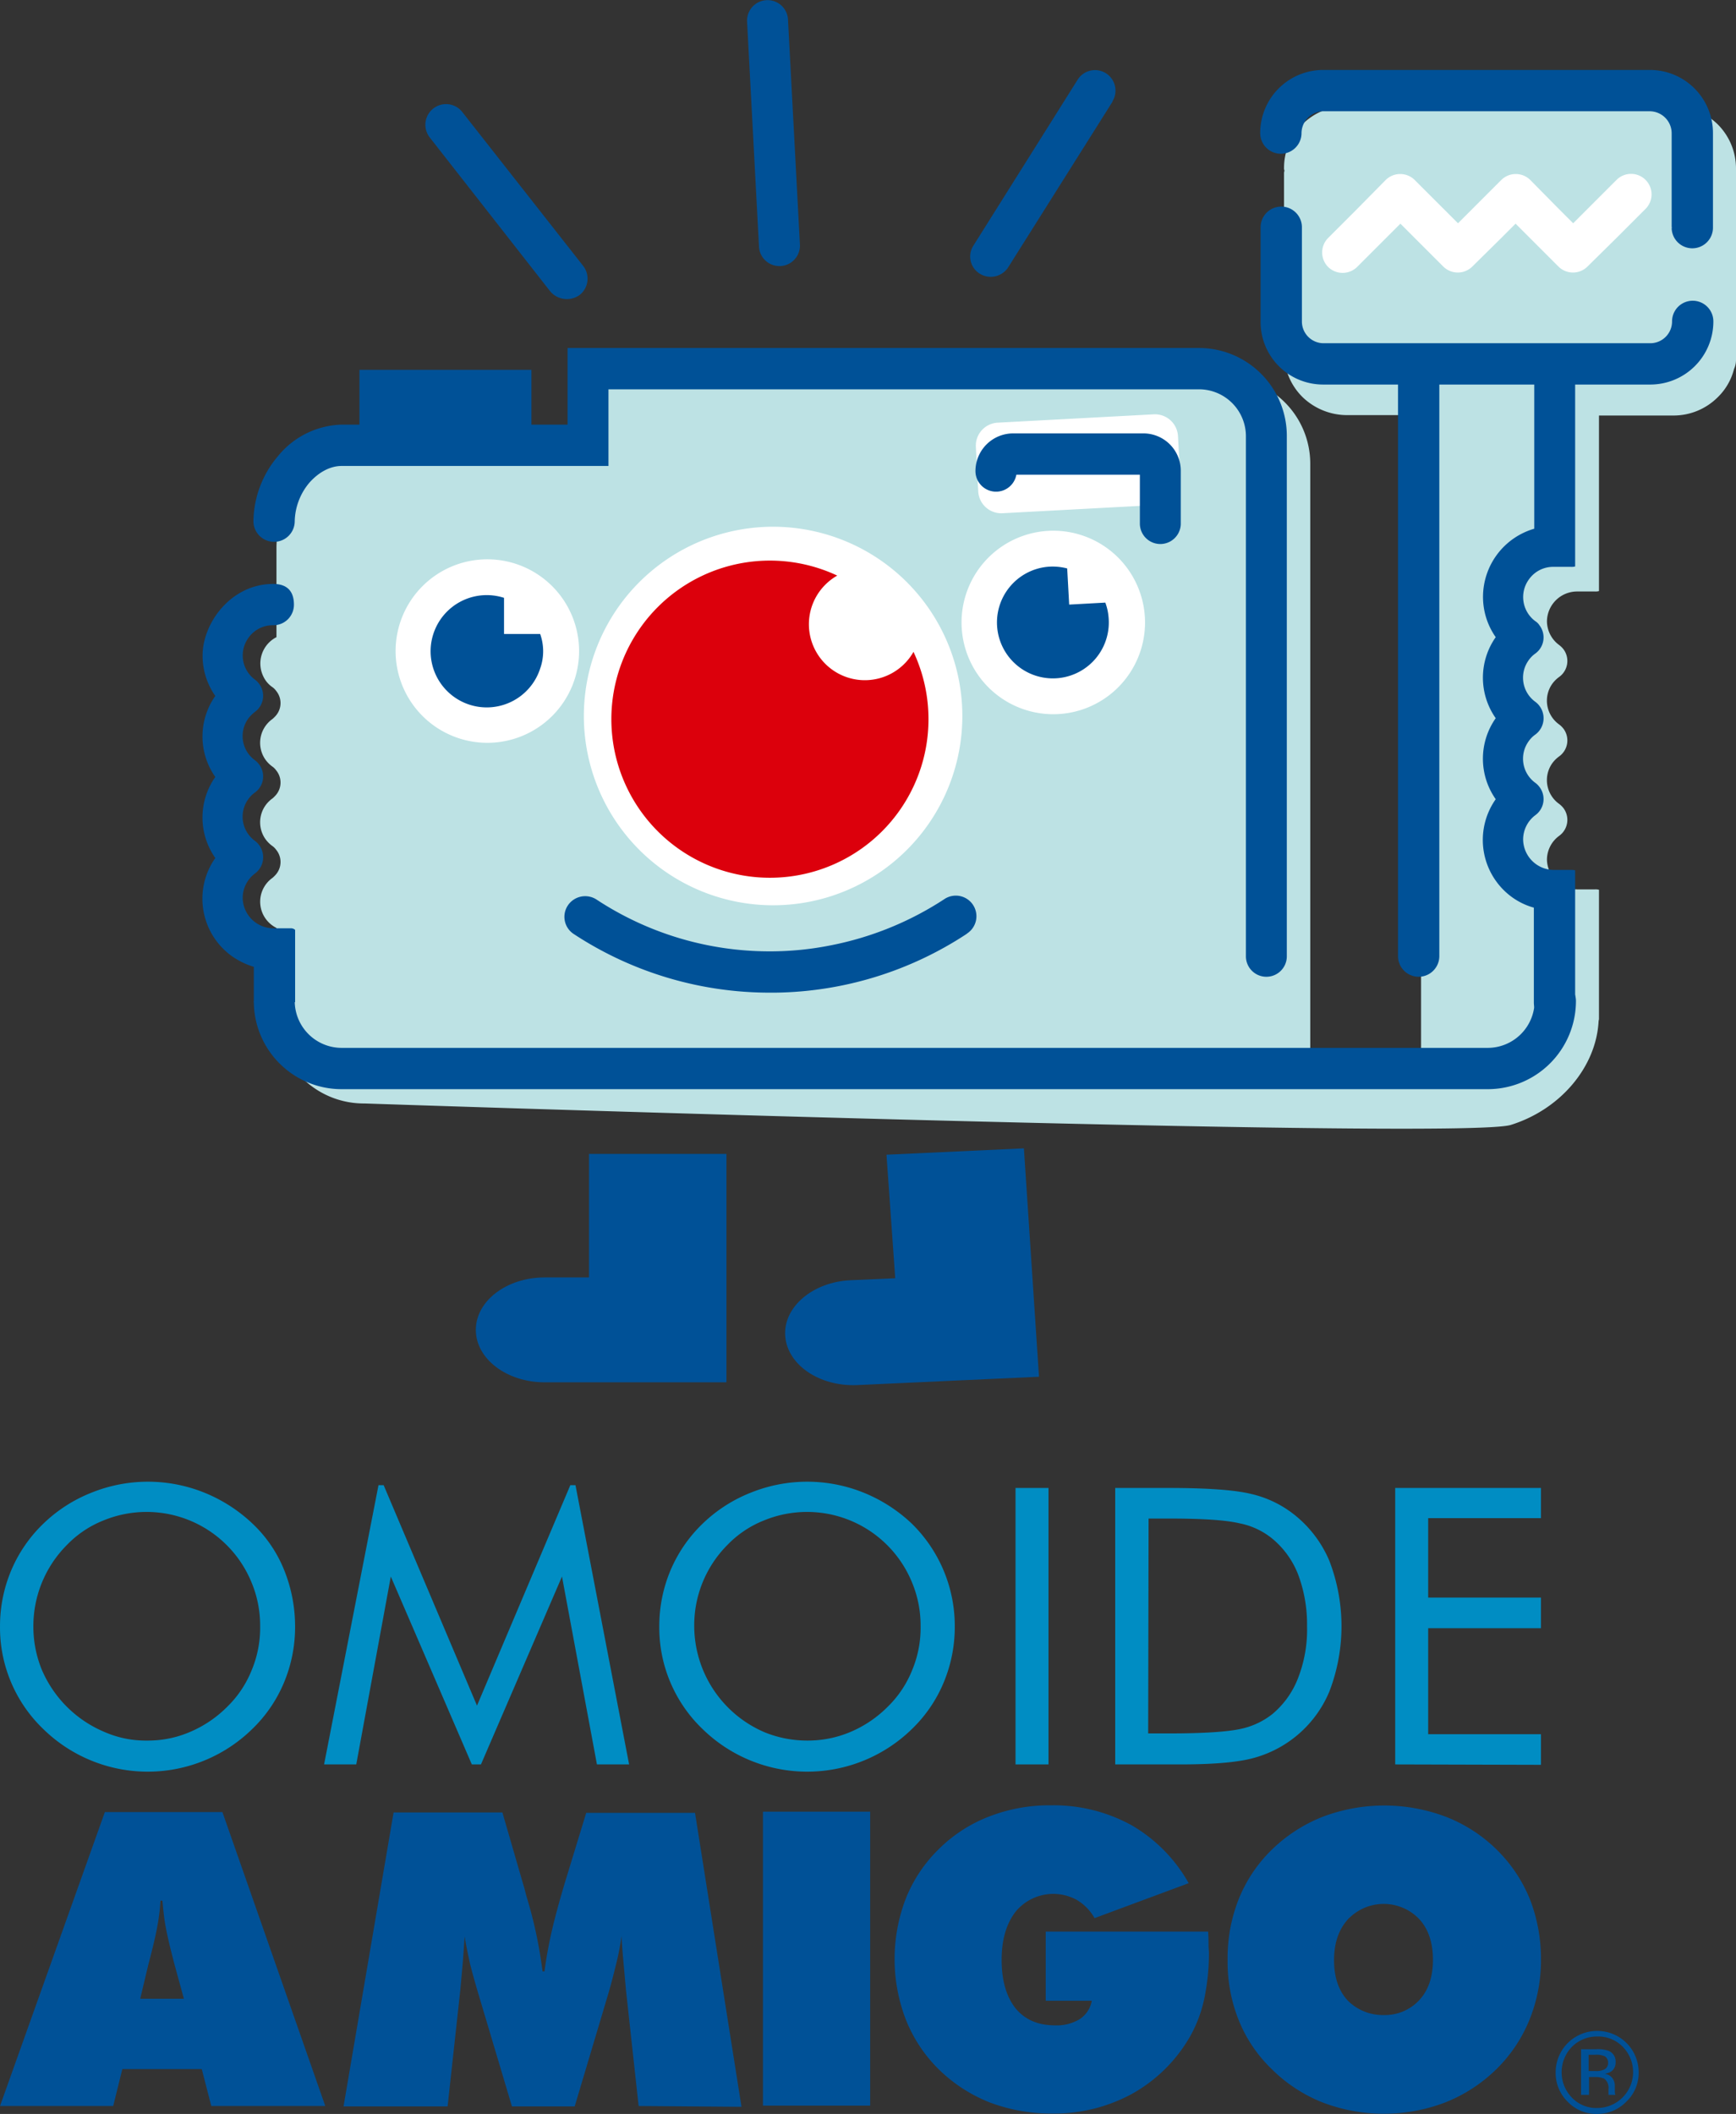
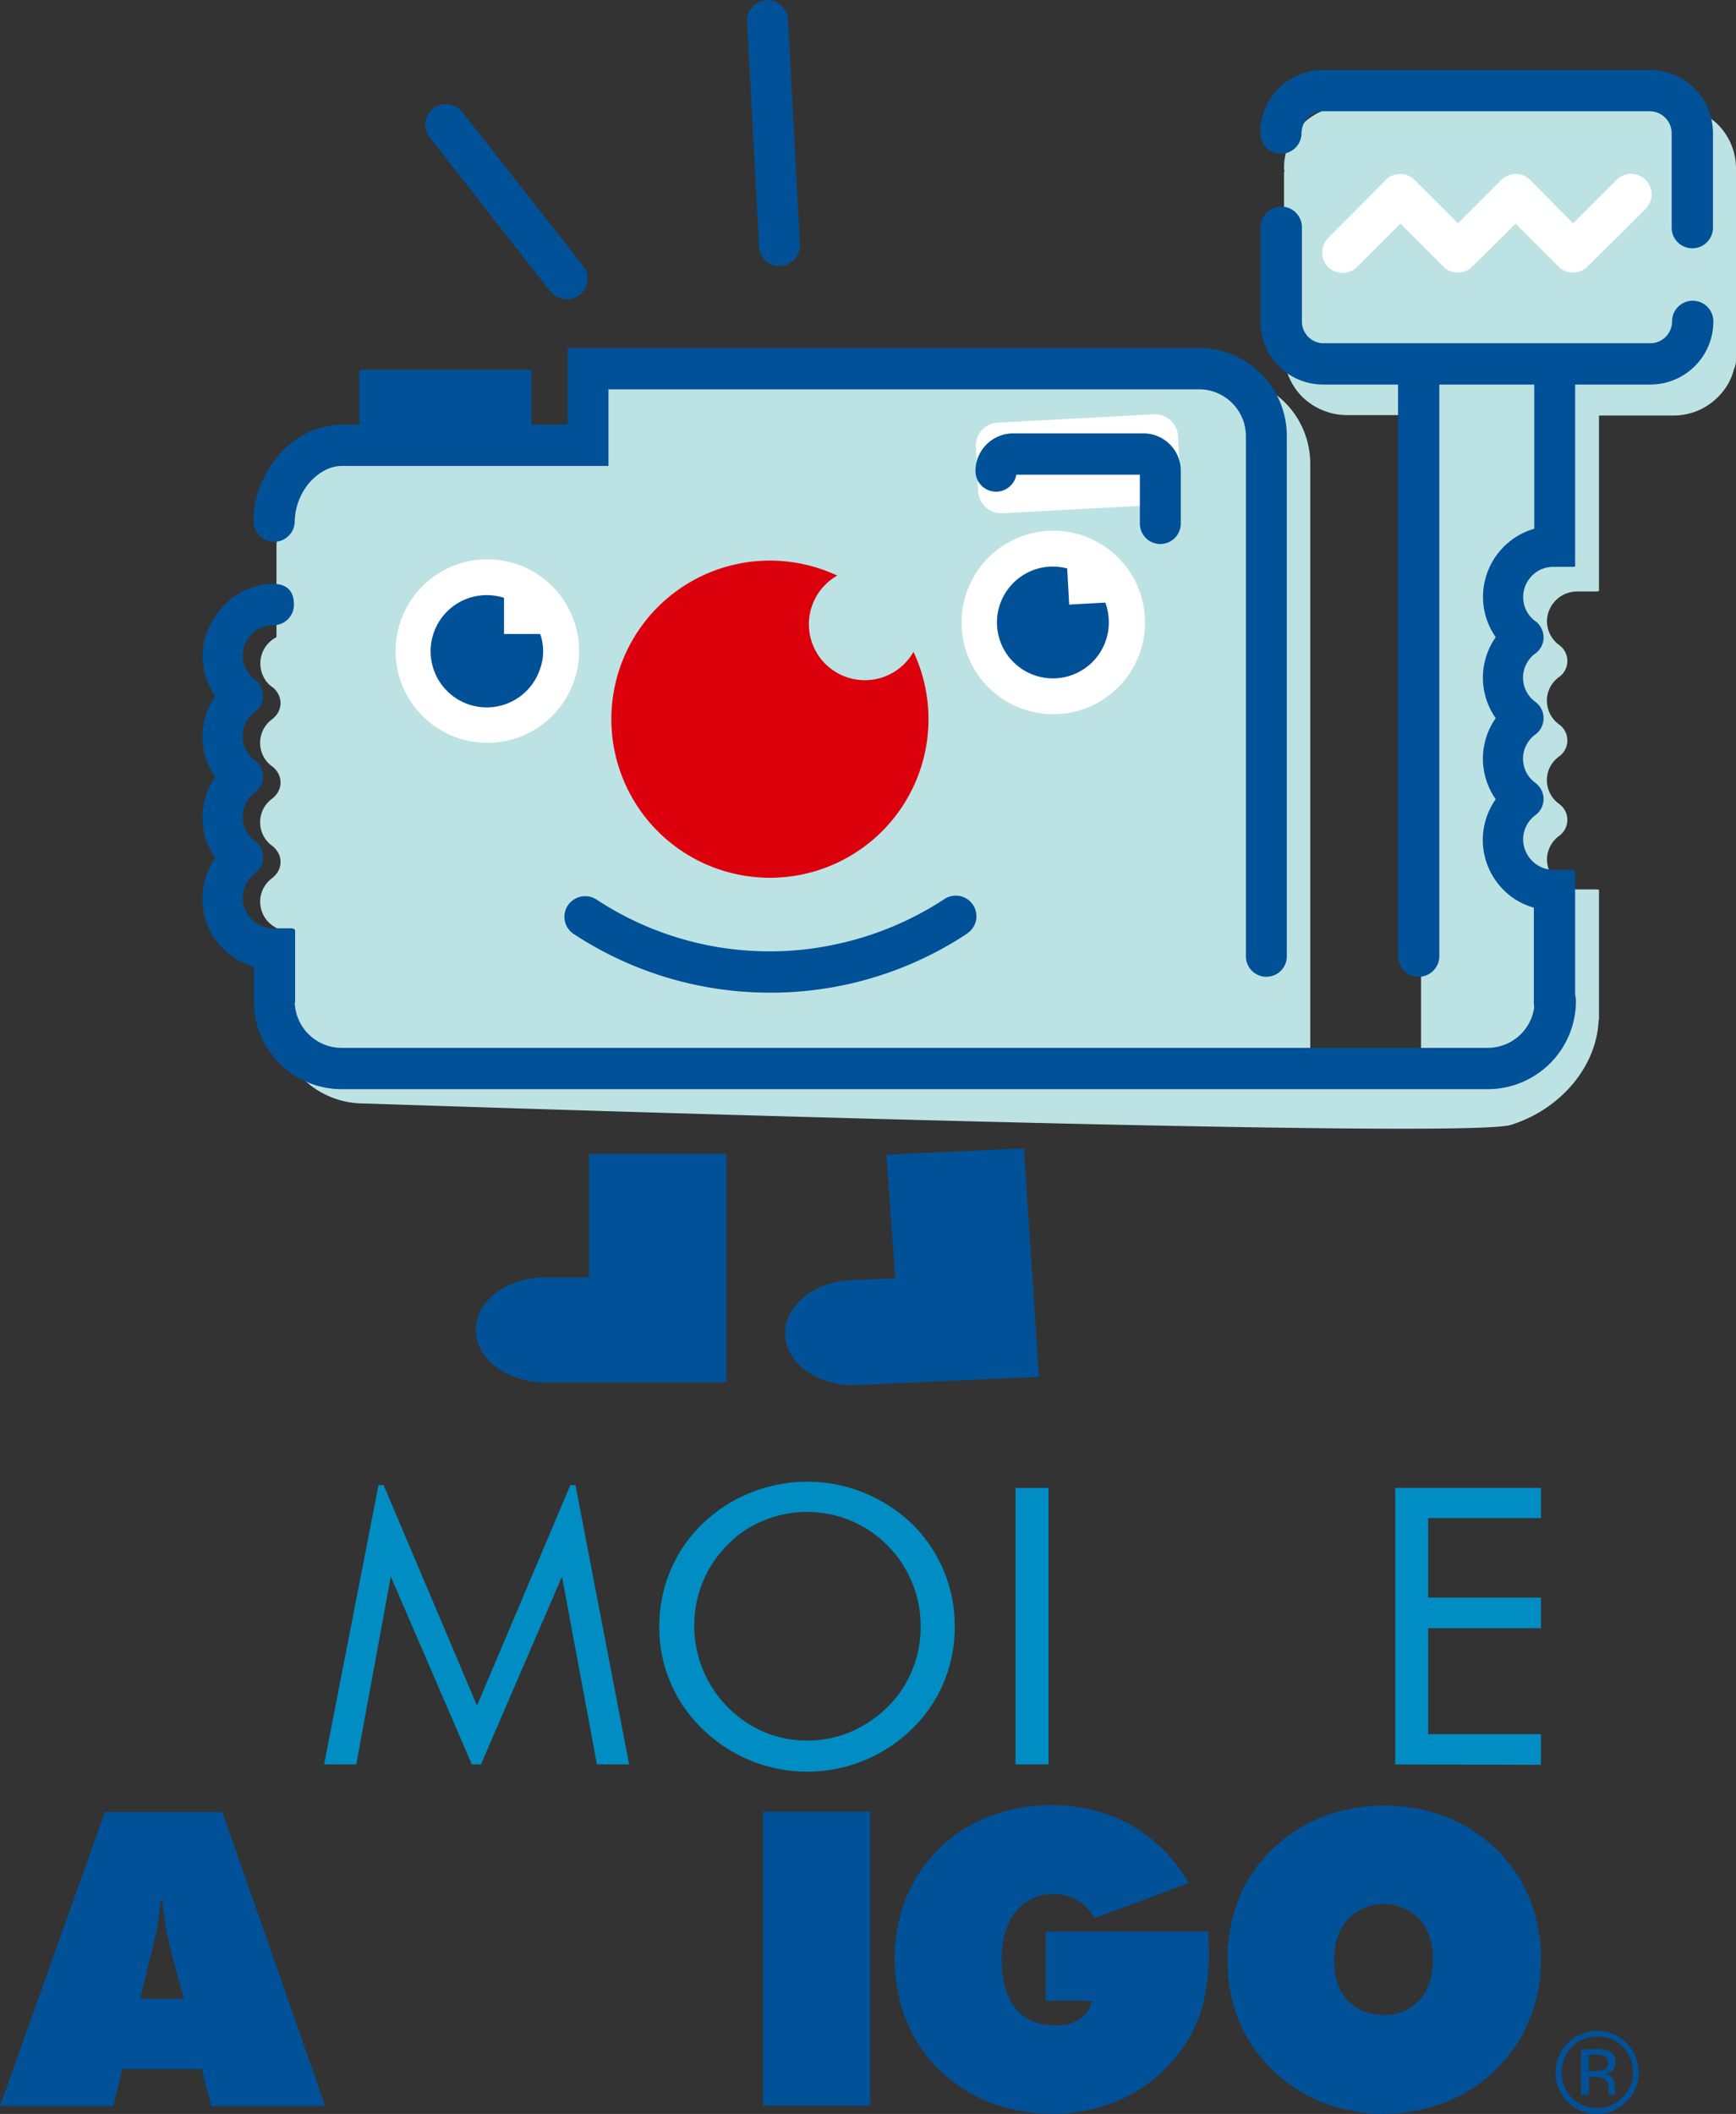
<svg xmlns="http://www.w3.org/2000/svg" width="437.11" height="532.213" viewBox="0 0 437.11 532.213">
  <rect x="0" y="0" width="437.11" height="532.213" fill="#333333" stroke="none" />
  <g id="logo" transform="translate(0.002 0.013)">
    <g id="グループ_968">
-       <path id="パス_1874" d="M74.3,409.5a36.2,36.2,0,0,1-2.8,14.1,34.852,34.852,0,0,1-8,11.7,37.609,37.609,0,0,1-52.6,0A35.37,35.37,0,0,1,0,409.5a36.2,36.2,0,0,1,2.8-14.1,35.532,35.532,0,0,1,8.1-11.8A36.971,36.971,0,0,1,23,375.8a37.975,37.975,0,0,1,28.5,0,38.663,38.663,0,0,1,12.1,7.8,32.953,32.953,0,0,1,8,11.8,38,38,0,0,1,2.7,14.1M37.1,438.2A26.758,26.758,0,0,0,47.9,436a29.435,29.435,0,0,0,9.3-6.3,26.638,26.638,0,0,0,6.2-9.3,27.616,27.616,0,0,0,2.1-11,28.19,28.19,0,0,0-2.2-11.1A28.548,28.548,0,0,0,26,382.8a26.246,26.246,0,0,0-9.2,6.2,28.917,28.917,0,0,0-8.4,20.4,28.589,28.589,0,0,0,2.1,10.9A29.558,29.558,0,0,0,26,435.9a26.031,26.031,0,0,0,11.1,2.3" fill="#008dc3" />
      <path id="パス_1875" d="M240.4,409.5a36.2,36.2,0,0,1-2.8,14.1,34.852,34.852,0,0,1-8,11.7,37.732,37.732,0,0,1-52.7,0A35.37,35.37,0,0,1,166,409.5a36.2,36.2,0,0,1,2.8-14.1,35.532,35.532,0,0,1,8.1-11.8,36.971,36.971,0,0,1,12.1-7.8,37.975,37.975,0,0,1,28.5,0,38.663,38.663,0,0,1,12.1,7.8,36.051,36.051,0,0,1,10.8,25.9m-37.1,28.7a27.579,27.579,0,0,0,10.9-2.2,29.435,29.435,0,0,0,9.3-6.3,26.638,26.638,0,0,0,6.2-9.3,27.616,27.616,0,0,0,2.1-11,28.19,28.19,0,0,0-2.2-11.1,28.548,28.548,0,0,0-37.3-15.5,26.246,26.246,0,0,0-9.2,6.2,28.662,28.662,0,0,0-8.3,20.5,29.17,29.17,0,0,0,17.7,26.6,28.456,28.456,0,0,0,10.8,2.1" fill="#008dc3" />
      <rect id="長方形_278" width="8.3" height="69.6" transform="translate(255.7 374.6)" fill="#008dc3" />
-       <path id="パス_1876" d="M280.8,444.2V374.6h13.3c9.9,0,16.8.5,20.9,1.5a27.284,27.284,0,0,1,10.6,5,29.383,29.383,0,0,1,9.1,11.8,45.806,45.806,0,0,1,0,33,28.843,28.843,0,0,1-19.5,16.8c-3.9,1-9.9,1.5-18.1,1.5Zm8.3-7.8h5.3c8.5,0,14.5-.4,17.8-1.1a19.285,19.285,0,0,0,8.2-3.8,22.15,22.15,0,0,0,6.5-9.2,33.392,33.392,0,0,0,2.2-12.9,35.738,35.738,0,0,0-2.2-12.9,22.092,22.092,0,0,0-6.5-9.1,18.7,18.7,0,0,0-8.3-3.9c-3.4-.8-9.2-1.2-17.6-1.2h-5.3Z" fill="#008dc3" />
      <path id="パス_1877" d="M351.3,444.2V374.6H388v7.6H359.6v20H388v7.7H359.6v26.7H388v7.7Z" fill="#008dc3" />
      <path id="パス_1878" d="M144.9,373.9h-1.3l-23.5,55.5L96.6,373.9H95.3L81.6,444.2h8.1l8.7-47.3,20.4,47.3h2.3l20.4-47.3,8.8,47.3h8.1Z" fill="#008dc3" />
      <path id="パス_1879" d="M0,530.2l26.4-74H56l25.9,74H53.2l-2.4-9.3h-20l-2.3,9.3Zm35.3-27h11L44,494.8c-1.1-4.2-1.9-7.5-2.3-9.8-.4-2.1-.6-4.3-.8-6.5h-.5a48.07,48.07,0,0,1-.8,6.5c-.4,2.3-1.2,5.6-2.3,9.8Z" fill="#005197" />
-       <path id="パス_1880" d="M160.8,530.2l-3.2-29.3c-.2-2.3-.4-4.5-.6-6.7s-.4-4.5-.5-6.8a66.982,66.982,0,0,1-1.3,6.8c-.6,2.4-1.2,4.9-2,7.6l-8.5,28.5H128.9l-8.5-28.5c-.8-2.7-1.5-5.2-2.1-7.6-.5-2.4-1-4.6-1.3-6.7-.2,2.3-.3,4.6-.5,6.8s-.4,4.5-.6,6.7l-3.2,29.3H86.5l12.6-74h27.4l5.3,18.3c.2.6.4,1.4.7,2.6a111.949,111.949,0,0,1,4.1,19.1h.5c.4-3.1,1-6.5,1.8-10s1.9-7.5,3.2-11.9l5.5-18H175l11.7,74Z" fill="#005197" />
      <rect id="長方形_279" width="27" height="74" transform="translate(192.1 456.1)" fill="#005197" />
      <path id="パス_1881" d="M274.9,503.7H263.3V486.3h40.9c.1,1.5.1,2.7.1,3.4s.1,1.4.1,2a56.392,56.392,0,0,1-1.2,11.6,33.66,33.66,0,0,1-3.5,9.3,38.361,38.361,0,0,1-14.6,14.5,41,41,0,0,1-20.3,5,43.9,43.9,0,0,1-15.6-2.8,38.693,38.693,0,0,1-12.8-8.3,36.469,36.469,0,0,1-8.3-12.5,42.493,42.493,0,0,1,0-30.6,36.067,36.067,0,0,1,8.3-12.4,36.518,36.518,0,0,1,12.7-8.2,41.8,41.8,0,0,1,15.6-2.8,40.622,40.622,0,0,1,20.2,5,38.812,38.812,0,0,1,14.4,14.6l-23.7,8.8a12.414,12.414,0,0,0-4.5-4.6,12.3,12.3,0,0,0-15.4,3c-2.3,3-3.5,7-3.5,12.1,0,5.2,1.2,9.3,3.5,12.2,2.4,2.9,5.7,4.3,10,4.3a11.066,11.066,0,0,0,6.2-1.6,6.974,6.974,0,0,0,3-4.6" fill="#005197" />
      <path id="パス_1882" d="M388,493.3a39.876,39.876,0,0,1-2.9,15.2,36.732,36.732,0,0,1-8.4,12.5,38.692,38.692,0,0,1-12.8,8.3,43.3,43.3,0,0,1-30.9,0,37.959,37.959,0,0,1-12.8-8.4,35.221,35.221,0,0,1-8.3-12.3,39.427,39.427,0,0,1-2.8-15.2,40.275,40.275,0,0,1,2.8-15.3,36.067,36.067,0,0,1,8.3-12.4,38.692,38.692,0,0,1,12.8-8.3,43.847,43.847,0,0,1,31.1,0,37.7,37.7,0,0,1,12.8,8.3,37.037,37.037,0,0,1,8.3,12.4,41.387,41.387,0,0,1,2.8,15.2m-39.6,14a11.8,11.8,0,0,0,9-3.8c2.3-2.5,3.4-5.9,3.4-10.1s-1.1-7.7-3.4-10.2a12.375,12.375,0,0,0-17.6-.4c-.2.1-.3.3-.5.5-2.3,2.6-3.4,6-3.4,10.2s1.1,7.6,3.4,10.1a12.451,12.451,0,0,0,9.1,3.7" fill="#005197" />
      <g id="グループ_967" transform="translate(50.908)">
        <path id="パス_1885" d="M87.6,73.3,57.3,34.6a5.2,5.2,0,0,1,8.2-6.4L95.9,66.9a5.226,5.226,0,0,1-.8,7.3,5.474,5.474,0,0,1-7.5-.9h0" fill="#005197" />
-         <path id="パス_1886" d="M195.8,68.9a5.075,5.075,0,0,1-1.6-7.1l26.2-41.7a5.162,5.162,0,1,1,8.8,5.4v.1L203,67.2a5.239,5.239,0,0,1-7.2,1.7h0" fill="#005197" />
        <path id="パス_1887" d="M140.2,62.1l-3-56.6a5.162,5.162,0,0,1,10.3-.7v.1l3,56.6a5.162,5.162,0,0,1-10.3.7v-.1" fill="#005197" />
        <path id="パス_1888" d="M386.2,42.3a15.687,15.687,0,0,0-4.6-11,16.159,16.159,0,0,0-11.2-4.6H288.2A15.73,15.73,0,0,0,277,31.3a15.273,15.273,0,0,0-4.6,11,1.268,1.268,0,0,0,.1.6c0,.2-.1.4-.1.6V88.9a15.687,15.687,0,0,0,4.6,11,16.159,16.159,0,0,0,11.2,4.6h18.7V267.7H279V116.6a21.83,21.83,0,0,0-22.1-21.7H97.9v19h-57a21.226,21.226,0,0,0-16,7.7,25.262,25.262,0,0,0-6.2,16.1v22.7a7.445,7.445,0,0,0-3.3,9.9,6.672,6.672,0,0,0,2.3,2.7,3.819,3.819,0,0,1,.9.9,4.834,4.834,0,0,1,0,6.2,7.636,7.636,0,0,1-.9.9,7.353,7.353,0,0,0-1.8,10.2,7.69,7.69,0,0,0,1.8,1.8,3.819,3.819,0,0,1,.9.9,4.834,4.834,0,0,1,0,6.2,7.636,7.636,0,0,1-.9.9,7.353,7.353,0,0,0-1.8,10.2,7.69,7.69,0,0,0,1.8,1.8,3.819,3.819,0,0,1,.9.9,4.834,4.834,0,0,1,0,6.2,7.636,7.636,0,0,1-.9.9,7.36,7.36,0,0,0,1,12.6V256a22,22,0,0,0,22.2,21.8h0s276.1,9.3,288.6,5.4,21.5-14.6,22.1-26.1a4.331,4.331,0,0,1,.1-.5V224a3.4,3.4,0,0,0-1-.1h-4.4a7.662,7.662,0,0,1-7.7-7.5,7.484,7.484,0,0,1,3.1-6,4.951,4.951,0,0,0,1.1-6.9,5.731,5.731,0,0,0-1.1-1.1,7.353,7.353,0,0,1-1.8-10.2,7.69,7.69,0,0,1,1.8-1.8,4.951,4.951,0,0,0,1.1-6.9,5.731,5.731,0,0,0-1.1-1.1,7.353,7.353,0,0,1-1.8-10.2,7.69,7.69,0,0,1,1.8-1.8,4.951,4.951,0,0,0,1.1-6.9,5.731,5.731,0,0,0-1.1-1.1,7.484,7.484,0,0,1-3.1-6,7.6,7.6,0,0,1,7.7-7.5h4.4a3.4,3.4,0,0,0,1-.1V104.6h18.7a15.73,15.73,0,0,0,11.2-4.6,14.971,14.971,0,0,0,4.1-7.1,5.45,5.45,0,0,0,.5-2.2V89h0Z" fill="#bde2e4" />
-         <path id="パス_1889" d="M191.4,180.3a47.65,47.65,0,1,1-47.6-47.7,47.671,47.671,0,0,1,47.6,47.7" fill="#fff" />
        <path id="パス_1890" d="M323.4,96.8H282.3a15.728,15.728,0,0,1-15.8-15.9h0V57.2a5.2,5.2,0,0,1,10.4,0h0V80.9a5.463,5.463,0,0,0,5.5,5.5h82.2a5.484,5.484,0,0,0,5.5-5.5h0a5.2,5.2,0,0,1,10.4,0,15.876,15.876,0,0,1-15.9,15.9H323.4Z" fill="#005197" />
        <path id="パス_1891" d="M283.5,67.2a5.191,5.191,0,0,1,0-7.3l7.3-7.3,7.2-7.3a5.191,5.191,0,0,1,7.3,0h0l7.3,7.3,3.6,3.6,3.6-3.6,7.3-7.3a5.191,5.191,0,0,1,7.3,0h0l7.2,7.3,3.6,3.6,3.6-3.6,7.3-7.3a5.162,5.162,0,1,1,7.3,7.3l-7.3,7.3-7.3,7.2a5.191,5.191,0,0,1-7.3,0h0l-7.2-7.2-3.6-3.6-3.6,3.6-7.3,7.2a5.191,5.191,0,0,1-7.3,0h0l-7.2-7.2-3.6-3.6-3.6,3.6-7.2,7.2a5.222,5.222,0,0,1-7.4.1h0" fill="#fff" />
        <path id="パス_1892" d="M370,57.2V33.5a5.549,5.549,0,0,0-5.5-5.5H282.3a5.549,5.549,0,0,0-5.5,5.5h0a5.2,5.2,0,0,1-10.4,0,15.876,15.876,0,0,1,15.9-15.9h82.2a15.876,15.876,0,0,1,15.9,15.9V57.2a5.2,5.2,0,1,1-10.4.2c.1-.1.1-.1,0-.2" fill="#005197" />
        <path id="パス_1893" d="M143,249.9h0a89.783,89.783,0,0,1-49.5-14.8,5.161,5.161,0,0,1-1.4-7.2,5.248,5.248,0,0,1,7.1-1.5,79.146,79.146,0,0,0,43.7,13.1h.1a77.566,77.566,0,0,0,15.2-1.5,80.274,80.274,0,0,0,28.6-11.6,5.187,5.187,0,1,1,5.8,8.6l-.1.1a89.661,89.661,0,0,1-48.2,14.8H143Z" fill="#005197" />
        <path id="パス_1894" d="M23.3,252a11.822,11.822,0,0,0,11.8,11.8H323.7A11.822,11.822,0,0,0,335.5,252a5.2,5.2,0,0,1,10.4,0,22.214,22.214,0,0,1-22.2,22.2H35.1A22.107,22.107,0,0,1,13,252.1h0" fill="#005197" />
        <path id="パス_1895" d="M301.1,240.7V94.6a5.2,5.2,0,0,1,10.4,0V240.7a5.2,5.2,0,0,1-10.4,0" fill="#005197" />
        <rect id="長方形_280" width="43.3" height="14.5" transform="translate(39.6 93.1)" fill="#005197" />
        <path id="パス_1896" d="M262.8,240.7V109.8A11.822,11.822,0,0,0,251,98H102.3v19.3H35.1c-2.8,0-5.7,1.5-8.1,4.2a15.564,15.564,0,0,0-3.7,9.7,5.2,5.2,0,0,1-10.4,0h0a25.85,25.85,0,0,1,6.2-16.4A21.4,21.4,0,0,1,35,106.9H92V87.6H251a22.129,22.129,0,0,1,22.1,22.2h0V240.7a5.15,5.15,0,0,1-10.3.1v-.1" fill="#005197" />
        <path id="パス_1897" d="M340.6,91.1a5.164,5.164,0,0,0-5.2,5.2h0v36.8a17.88,17.88,0,0,0-12.9,17.1,17.626,17.626,0,0,0,3.2,10.2,17.743,17.743,0,0,0,0,20.4,17.743,17.743,0,0,0,0,20.4A17.791,17.791,0,0,0,330,226a17.194,17.194,0,0,0,5.3,2.5v23.9a5.2,5.2,0,0,0,10.4,0V219.1a3.4,3.4,0,0,0-1-.1h-4.4a7.768,7.768,0,0,1-7.7-7.7,7.672,7.672,0,0,1,3.1-6.1,5.007,5.007,0,0,0,1-7.1,4.741,4.741,0,0,0-1-1,7.512,7.512,0,0,1-1.7-10.5,6.865,6.865,0,0,1,1.7-1.7,5.113,5.113,0,0,0,1-7.2,4.741,4.741,0,0,0-1-1,7.512,7.512,0,0,1-1.7-10.5,6.865,6.865,0,0,1,1.7-1.7,5.007,5.007,0,0,0,1-7.1,3.178,3.178,0,0,0-1-1,7.551,7.551,0,0,1-1.6-10.6,7.45,7.45,0,0,1,6.2-3.1h4.4a3.4,3.4,0,0,0,1-.1V96.3a5.079,5.079,0,0,0-5.1-5.2" fill="#005197" />
        <path id="パス_1898" d="M246.3,121a5.81,5.81,0,0,1-5.5,6.1l-39.3,2.1a5.81,5.81,0,0,1-6.1-5.5l-.6-11.2a5.81,5.81,0,0,1,5.5-6.1l39.3-2.1a5.81,5.81,0,0,1,6.1,5.5Z" fill="#fff" />
        <path id="パス_1899" d="M236.1,131.8V119.5H205a5.191,5.191,0,0,1-10.3-.9,9.5,9.5,0,0,1,9.5-9.5H237a9.411,9.411,0,0,1,9.4,9.5v13.2a5.15,5.15,0,1,1-10.3,0" fill="#005197" />
        <path id="パス_1900" d="M97.4,290.5v31.1H86.2c-9.5,0-17.3,5.9-17.3,13.2S76.7,348,86.2,348H132V290.5Z" fill="#005197" />
        <path id="パス_1901" d="M172.3,290.7l2.2,31.1-11.2.5c-9.5.4-17,6.7-16.5,14s8.6,12.8,18.1,12.4l45.8-2.1-3.8-57.5Z" fill="#005197" />
        <path id="パス_1902" d="M94.9,163.9a23.1,23.1,0,1,1-23.1-23.1,23.11,23.11,0,0,1,23.1,23.1" fill="#fff" />
        <path id="パス_1903" d="M237.4,156.7a23.1,23.1,0,1,1-23.1-23.1,23.11,23.11,0,0,1,23.1,23.1" fill="#fff" />
        <path id="パス_1904" d="M85.1,159.6H76v-9.1a14.136,14.136,0,1,0,9.1,17.8,12.989,12.989,0,0,0,0-8.7" fill="#005197" />
        <path id="パス_1905" d="M227.4,151.7l-9.1.5-.5-9.1a14.508,14.508,0,0,0-5.1-.4,14.08,14.08,0,1,0,15.5,12.5h0a13.709,13.709,0,0,0-.8-3.5" fill="#005197" />
        <path id="パス_1906" d="M22.3,233.7H17.9a7.768,7.768,0,0,1-7.7-7.7,7.672,7.672,0,0,1,3.1-6.1,5.113,5.113,0,0,0,1-7.2,4.741,4.741,0,0,0-1-1,7.526,7.526,0,0,1-1.7-10.5,6.865,6.865,0,0,1,1.7-1.7,5.007,5.007,0,0,0,1-7.1,4.741,4.741,0,0,0-1-1,7.526,7.526,0,0,1-1.7-10.5,9.118,9.118,0,0,1,1.7-1.7,5.007,5.007,0,0,0,1-7.1,4.741,4.741,0,0,0-1-1,7.551,7.551,0,0,1-1.6-10.6,7.449,7.449,0,0,1,6.2-3.1,5.164,5.164,0,0,0,5.2-5.2h0c0-2.9-1.3-5.2-5.2-5.2C7.2,147,.1,156.9.1,165a17.626,17.626,0,0,0,3.2,10.2,17.743,17.743,0,0,0,0,20.4,17.743,17.743,0,0,0,0,20.4,17.806,17.806,0,0,0,4.3,24.8,19.3,19.3,0,0,0,5.4,2.6v8.9H23.4V234.1a1.483,1.483,0,0,0-1.1-.4" fill="#005197" />
        <path id="パス_1907" d="M179.1,164.1a14.084,14.084,0,0,1-24.5-13.9,14.19,14.19,0,0,1,5.3-5.3,39.926,39.926,0,1,0,19.2,19.2" fill="#dc000c" />
      </g>
    </g>
    <g id="グループ_1318" data-name="グループ 1318">
      <g id="グループ_1317" data-name="グループ 1317">
        <path id="パス_2390" data-name="パス 2390" d="M409.5,529.1a10.2,10.2,0,0,1-7.4,3.1,9.974,9.974,0,0,1-7.4-3.1,10.108,10.108,0,0,1-3-7.4,10.413,10.413,0,0,1,10.4-10.4,10.413,10.413,0,0,1,10.5,10.4A9.974,9.974,0,0,1,409.5,529.1Zm-13.7-13.8a9.177,9.177,0,0,0,0,12.8,8.448,8.448,0,0,0,6.4,2.6,9.051,9.051,0,0,0,6.4-15.4,8.6,8.6,0,0,0-6.4-2.6A8.829,8.829,0,0,0,395.8,515.3Zm6.1.6a7.955,7.955,0,0,1,3.1.4,2.877,2.877,0,0,1,1.8,2.9,2.712,2.712,0,0,1-1.1,2.3,4.71,4.71,0,0,1-1.7.6,2.868,2.868,0,0,1,2,1.1,3.226,3.226,0,0,1,.6,1.8v1.7a3.535,3.535,0,0,0,.1.6l.1.1H405v-1.5a2.805,2.805,0,0,0-1.1-2.6,5.352,5.352,0,0,0-2.2-.4h-1.6v4.5h-2V515.9h3.8Zm2.2,1.8a4.94,4.94,0,0,0-2.4-.4H400v4.1h1.8a4.385,4.385,0,0,0,1.9-.3,1.749,1.749,0,0,0,1.2-1.8A1.816,1.816,0,0,0,404.1,517.7Z" fill="#005197" />
      </g>
    </g>
  </g>
</svg>